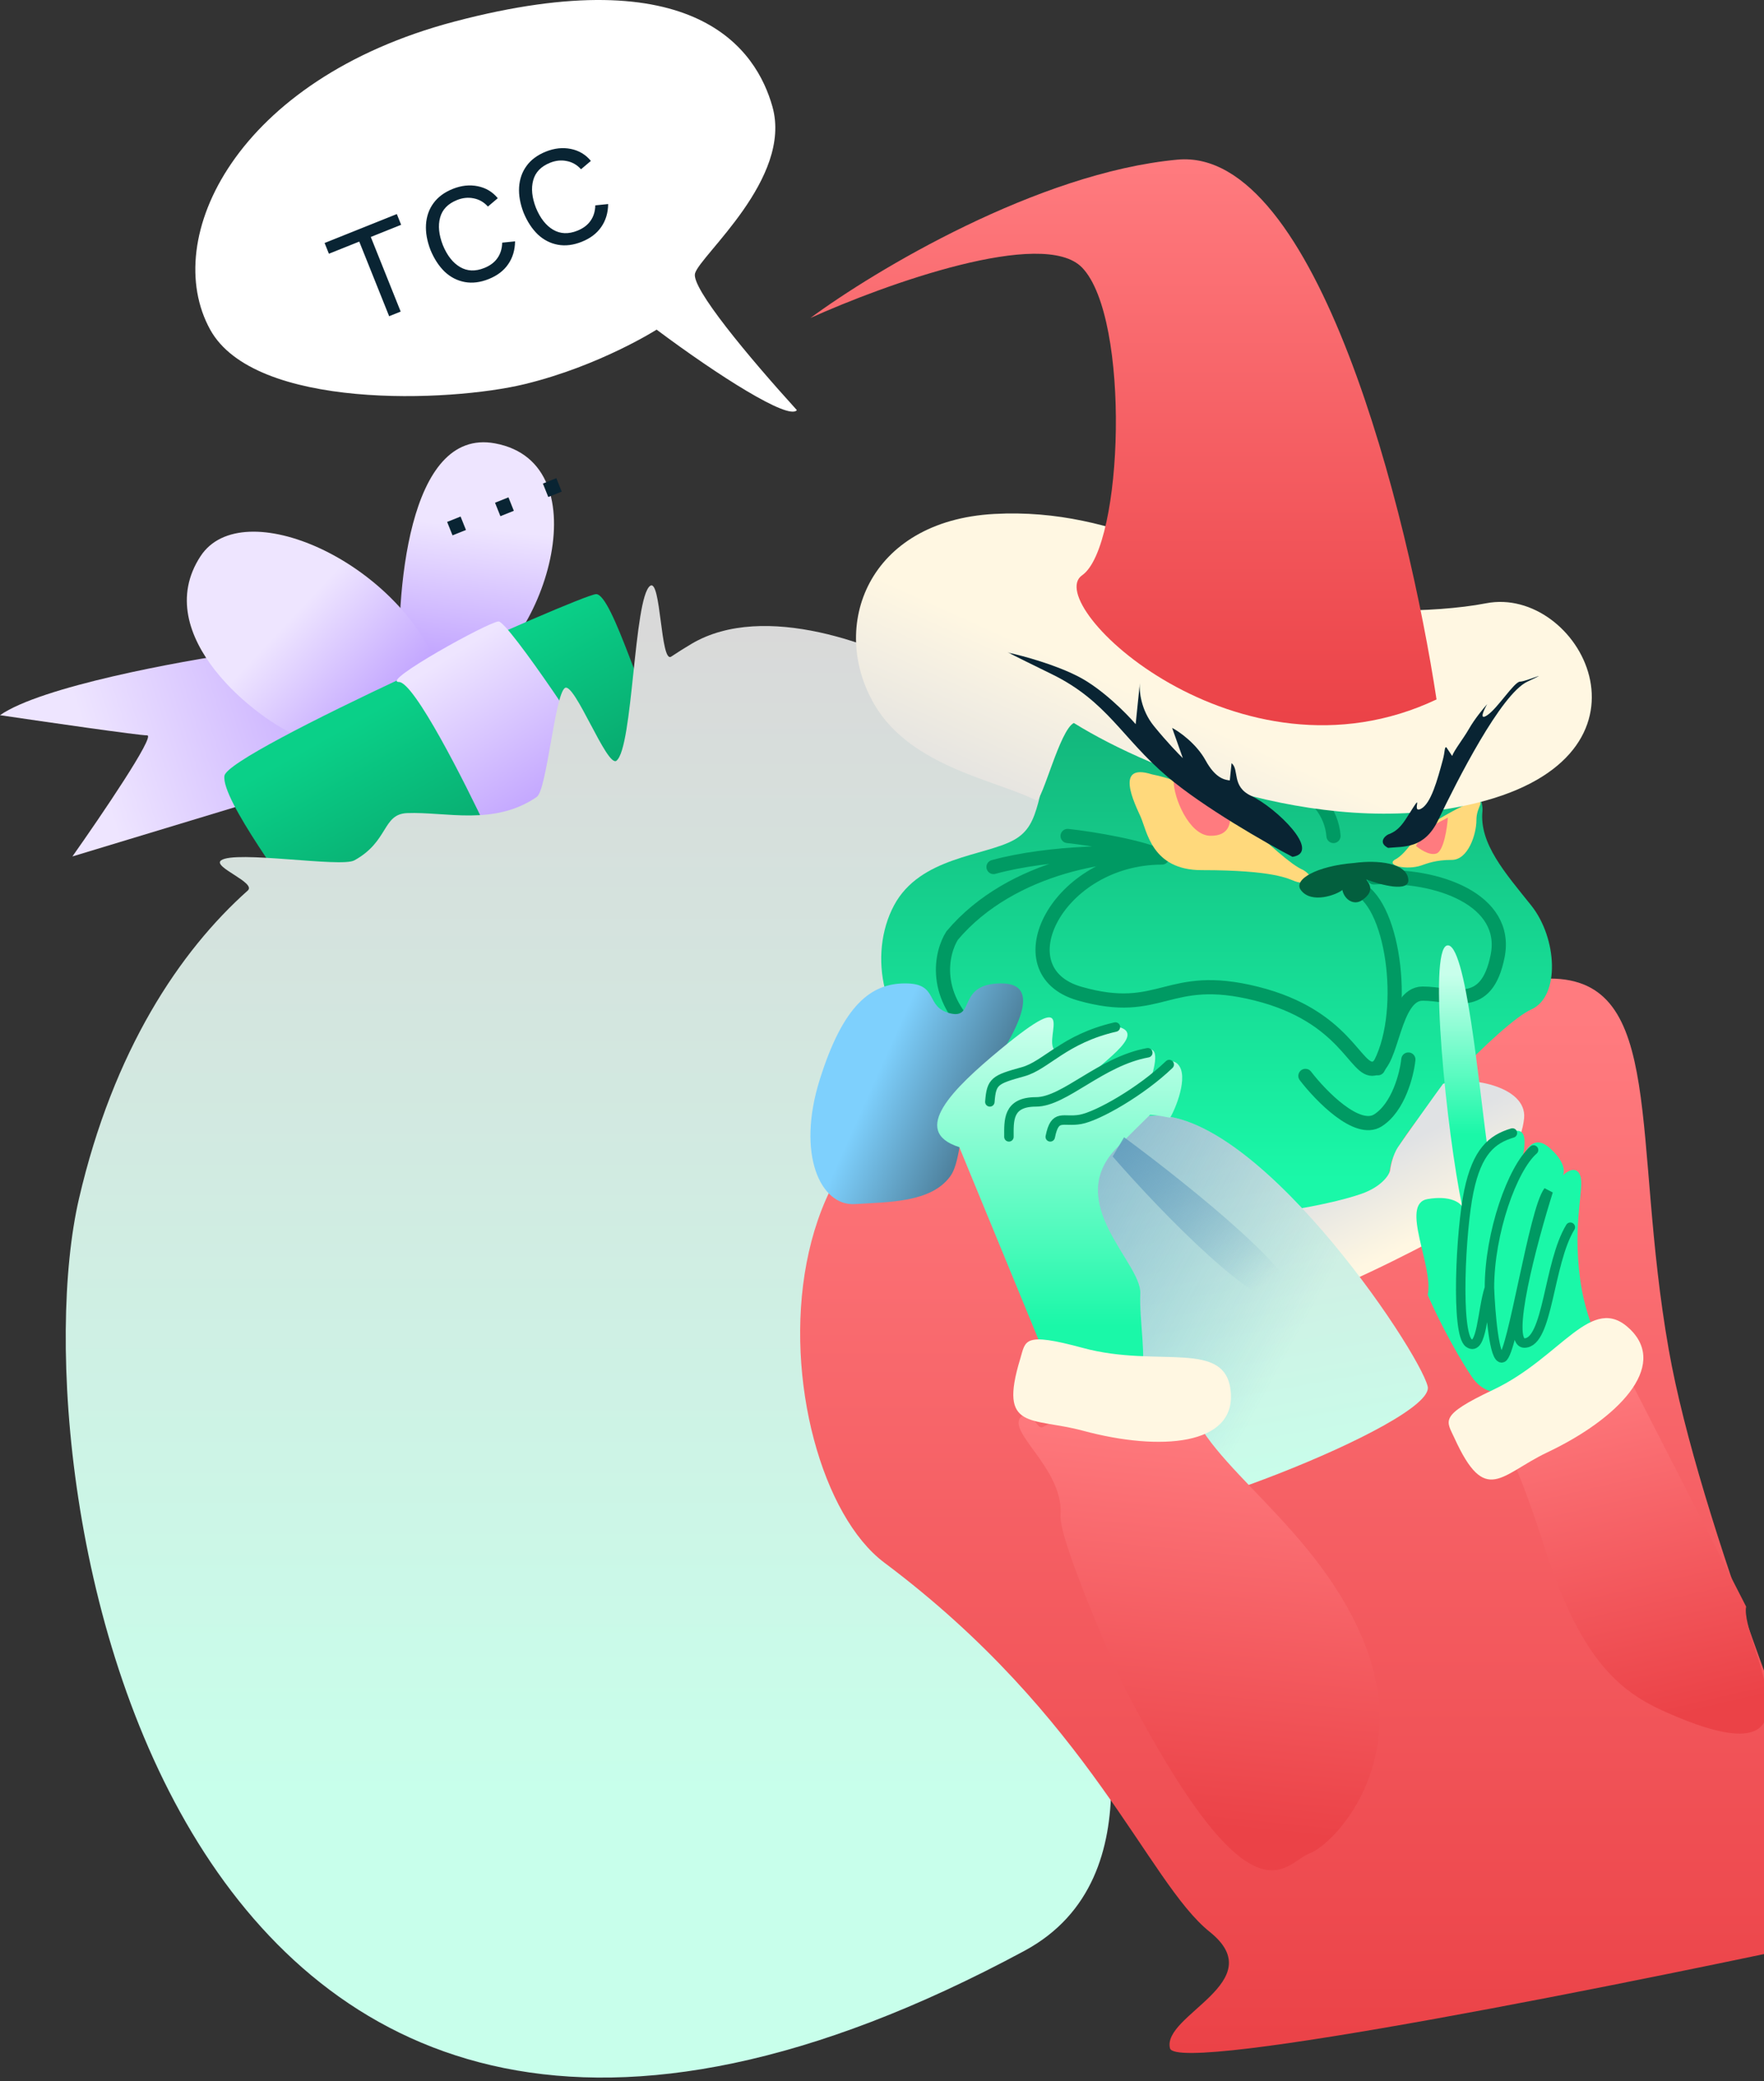
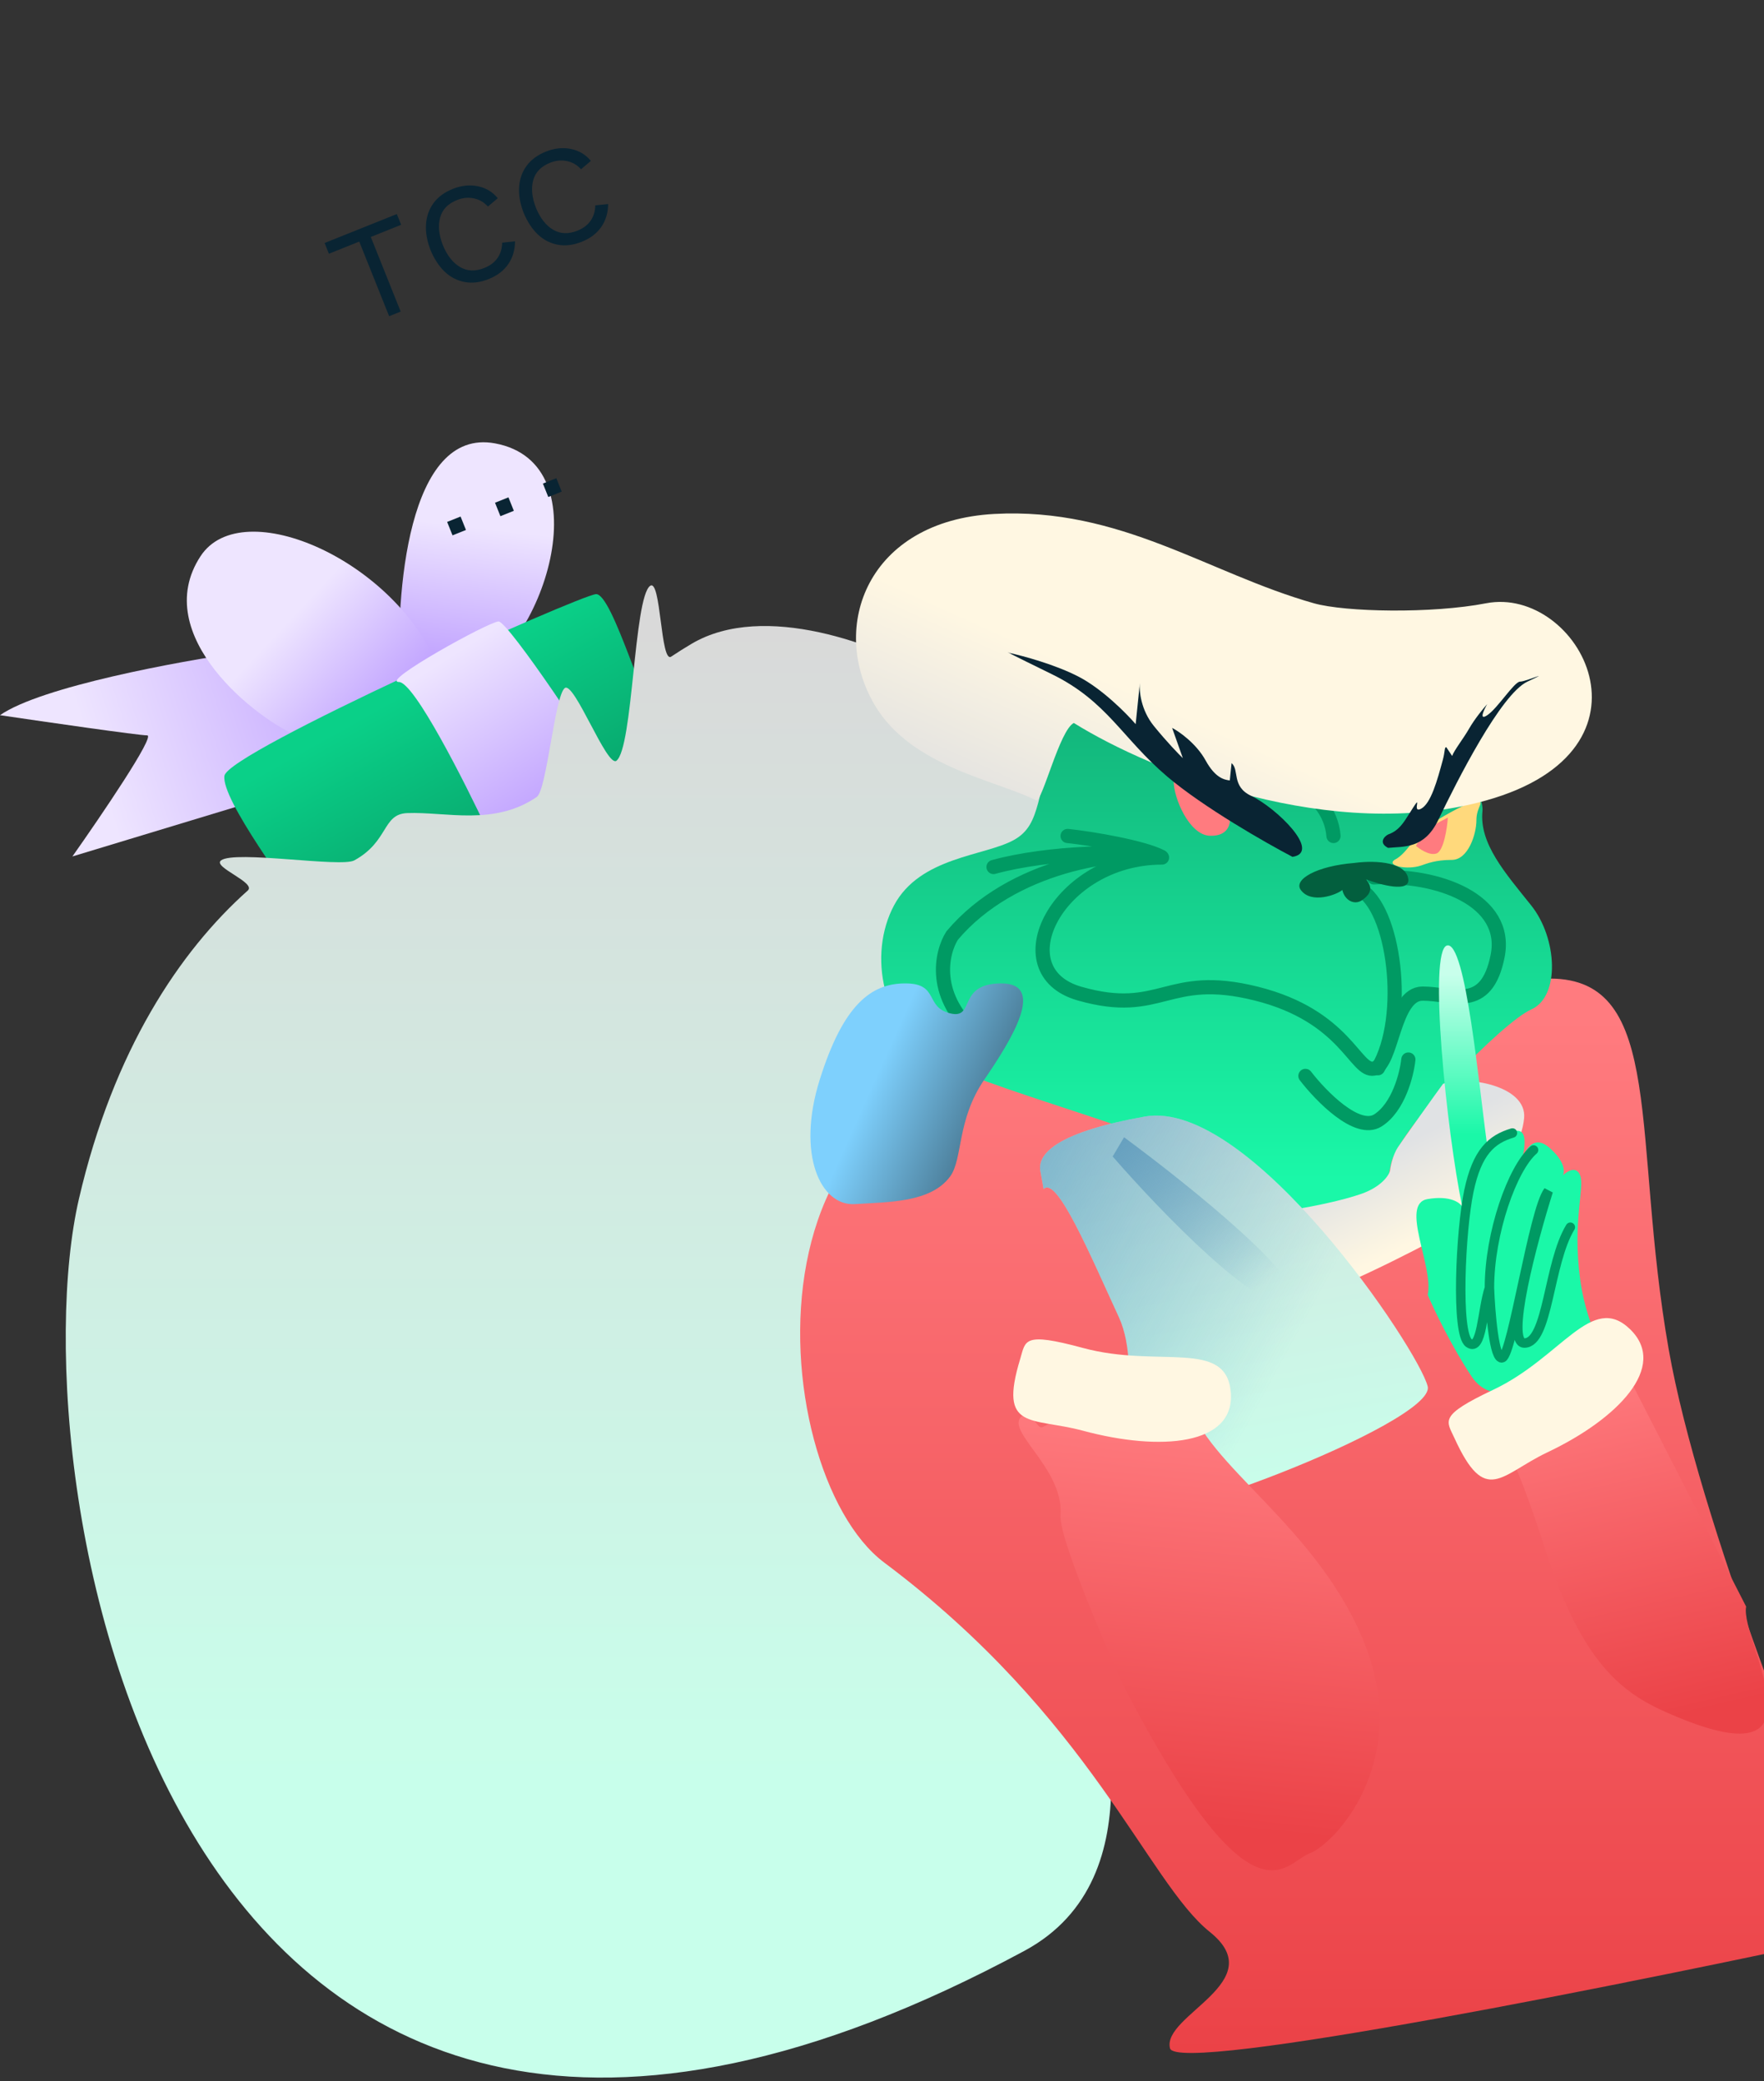
<svg xmlns="http://www.w3.org/2000/svg" width="373" height="440" viewBox="0 0 373 440" fill="none">
  <rect x="0" y="0" width="373" height="440" fill="#333333" stroke="none" />
  <path d="M0 151.215C8.634 145.191 37.731 139.837 51.2 137.913L73.286 163.513L15.31 181.081C21.333 172.548 32.928 155.481 31.121 155.481C29.314 155.481 9.621 152.637 0 151.215Z" fill="url(#paint0_linear_1178_16)" />
  <path d="M104.659 93.74C86.186 90.327 83.576 125.782 84.58 143.936C83.911 145.944 85.785 148.755 98.635 143.936C114.698 137.913 127.749 98.007 104.659 93.74Z" fill="url(#paint1_linear_1178_16)" />
  <path d="M42.415 117.583C51.249 104.131 84.026 118.623 92.865 141.622C87.008 148.649 70.073 158.343 63.247 155.732C54.713 152.47 31.372 134.399 42.415 117.583Z" fill="url(#paint2_linear_1178_16)" />
  <path d="M47.458 164.023C46.705 169.042 61.764 188.869 64.775 193.889C90.877 181.507 142.428 156.192 139.818 153.983C136.555 151.223 129.528 125.372 126.014 125.623C122.501 125.874 48.211 159.003 47.458 164.023Z" fill="url(#paint3_linear_1178_16)" />
  <path d="M84.352 144.195C87.564 144.195 98.239 165.277 103.175 175.819C111.374 172.137 127.671 164.324 127.269 162.517C126.767 160.258 107.442 131.395 105.434 131.395C103.426 131.395 80.336 144.195 84.352 144.195Z" fill="url(#paint4_linear_1178_16)" />
  <path d="M146.209 136.136C161.665 126.976 186.042 136.613 196.299 142.576C255.088 125.525 244.454 198.214 231.789 236.689L220.623 265.72C220.623 273.461 219.819 292.517 216.604 306.809C213.388 321.101 239.084 343.82 231.789 349.924C231.432 356.356 245.688 396.815 216.604 412.476C34.46 510.554 3.093 312.167 16.689 253.49C23.974 222.05 38.038 201.087 52.388 188.29C54.276 186.607 44.859 183.321 46.742 181.915C49.664 179.733 72.094 183.461 74.913 181.915C82.24 177.896 80.811 172.118 86.1 171.914C94.289 171.599 104.476 174.694 113.502 168.497C115.62 167.043 117.302 147.052 119.429 145.477C121.429 143.997 128.35 162.362 130.346 160.841C133.862 158.16 134.009 126.408 137.46 123.878C139.783 122.175 139.652 140.334 141.921 138.833C143.364 137.878 144.794 136.974 146.209 136.136Z" fill="url(#paint5_linear_1178_16)" />
  <path d="M186.987 330.391C160.811 310.776 154.755 215.101 230.698 228.285C249.742 223.89 308.02 206.9 327.708 206.9C352.318 206.9 344.959 240.589 352.869 285.415C359.197 321.275 383.632 382.389 395.058 408.464C346.424 419.011 248.804 438.699 247.398 433.074C245.64 426.043 268.987 419.011 255.803 408.464C242.619 397.917 230.699 363.147 186.987 330.391Z" fill="url(#paint6_linear_1178_16)" />
-   <path d="M146.963 57.815C146.125 60.886 158.262 75.43 168.496 86.71C166.821 88.943 151.749 79.349 138.84 69.696C138.84 69.696 126.779 77.38 110.928 81.222C95.077 85.064 53.83 86.71 44.444 69.696C33.8 50.402 49.996 16.745 96.067 4.57C147.177 -8.937 159.991 10.651 163.333 22.559C167.6 37.769 148.01 53.977 146.963 57.815Z" fill="white" />
  <path d="M75.965 51.08L69.548 53.65L68.638 51.377L83.91 45.26L84.821 47.532L78.404 50.103L84.723 65.876L82.283 66.853L75.965 51.08ZM103.339 59.001C101.557 59.715 99.87 59.925 98.279 59.631C96.688 59.338 95.273 58.612 94.033 57.454C92.807 56.265 91.808 54.739 91.036 52.876C90.3 50.974 89.98 49.176 90.077 47.482C90.188 45.757 90.711 44.255 91.646 42.976C92.595 41.665 93.96 40.653 95.743 39.938C97.547 39.216 99.307 39.028 101.023 39.374C102.739 39.721 104.15 40.565 105.256 41.906L103.171 43.672C102.333 42.741 101.326 42.162 100.149 41.935C98.995 41.7 97.827 41.818 96.646 42.291C94.708 43.068 93.512 44.309 93.058 46.017C92.596 47.701 92.79 49.64 93.643 51.832C94.548 54.029 95.761 55.573 97.281 56.463C98.802 57.354 100.509 57.42 102.402 56.661C103.628 56.17 104.552 55.477 105.176 54.581C105.821 53.676 106.16 52.584 106.19 51.305L108.911 51.029C108.885 52.901 108.396 54.519 107.442 55.883C106.512 57.239 105.144 58.278 103.339 59.001ZM123.025 51.115C121.243 51.829 119.556 52.039 117.965 51.746C116.374 51.453 114.958 50.727 113.719 49.569C112.493 48.379 111.493 46.853 110.722 44.991C109.985 43.088 109.666 41.29 109.763 39.596C109.874 37.872 110.396 36.37 111.332 35.09C112.28 33.779 113.646 32.767 115.428 32.053C117.233 31.33 118.993 31.142 120.709 31.489C122.425 31.836 123.836 32.679 124.942 34.02L122.857 35.786C122.019 34.855 121.011 34.276 119.835 34.05C118.68 33.814 117.513 33.933 116.332 34.406C114.394 35.182 113.197 36.424 112.744 38.131C112.281 39.816 112.476 41.755 113.328 43.947C114.234 46.143 115.447 47.687 116.967 48.578C118.487 49.468 120.194 49.534 122.088 48.776C123.313 48.285 124.238 47.591 124.861 46.695C125.507 45.79 125.845 44.698 125.876 43.419L128.596 43.144C128.571 45.016 128.081 46.633 127.128 47.998C126.197 49.353 124.83 50.392 123.025 51.115ZM94.549 110.351L97.39 109.213L98.528 112.054L95.687 113.192L94.549 110.351ZM104.673 106.296L107.513 105.158L108.651 107.999L105.811 109.137L104.673 106.296ZM114.796 102.241L117.637 101.103L118.775 103.944L115.934 105.082L114.796 102.241Z" fill="#092433" />
  <path d="M224.096 156.38C228.496 147.581 235.554 143.089 238.533 141.944C292.842 127.507 314.152 164.63 313.465 171.504C312.778 178.379 318.277 184.566 323.777 191.44C329.276 198.315 329.964 210.689 323.777 213.438C317.59 216.188 296.279 238.187 294.216 245.749C293.643 247.853 291.784 260.071 289.835 261.944C284.781 266.802 276.337 259.378 267.406 251.936C255.032 241.624 211.035 231.312 198.661 224.438C186.287 217.563 183.537 201.752 189.037 191.44C194.536 181.128 208.221 181.025 214.409 177.588C220.596 174.15 218.597 167.379 224.096 156.38Z" fill="url(#paint7_linear_1178_16)" />
  <path d="M303.886 173.395C298.935 176.365 297.833 180.326 294.863 181.811C293.134 183.024 297.468 184.005 300.476 183.003C301.722 182.587 303.52 181.811 306.986 181.811C310.451 181.811 312.191 176.365 312.191 173.395C312.191 170.424 314.171 169.434 312.191 169.434C311.003 169.434 307.807 171.042 303.886 173.395Z" fill="#FFD97C" />
  <path d="M303.726 180.464C302.146 180.991 299.907 179.289 299.406 178.85C300.064 177.533 302.442 174.922 303.044 174.546C303.646 174.17 305.364 173.26 306.148 172.853C306.023 174.891 305.307 179.937 303.726 180.464Z" fill="#FF7B7F" />
  <path d="M245.708 181.308C223.682 181.308 211.536 205.299 228.276 210.08C245.687 215.051 246.62 205.324 265.641 210.08C284.662 214.835 286.555 226.723 290.517 225.931C294.48 225.138 294.48 210.08 300.821 210.08C307.161 210.08 314.294 214.042 316.672 202.154C319.049 190.266 303.991 184.718 290.517 185.51" stroke="#009A63" stroke-width="3" stroke-linecap="round" />
  <path d="M245.532 181.132C239.096 179.796 221.741 180.105 210.083 183.311M245.532 181.132C241.768 179.189 231.286 177.336 225.748 176.753M245.532 181.132C236.6 179.697 214.002 182.765 201.338 197.803C199.03 201.43 196.886 210.763 206.78 219.074M276.033 227.483C279.331 231.77 287.015 239.652 291.368 236.882C295.721 234.111 297.469 227.153 297.798 224.02M287.348 187.915C294.87 191.756 297.798 215.013 291.368 225.858M276.033 167.134C277.847 168.154 281.573 171.507 281.969 176.753" stroke="#009A63" stroke-width="3" stroke-linecap="round" />
  <path d="M210.231 108.666C236.983 107.207 255.454 121.23 277.828 127.554C284.448 129.424 302.792 129.774 314.23 127.554C333.783 123.759 352.821 158.439 314.23 169.245C281.886 178.301 243.872 163.324 227.064 152.862C224.052 154.368 220.491 169.245 219.117 169.245C211.01 165.03 192.721 162.267 184.938 149.037C175.21 132.499 183.479 110.125 210.231 108.666Z" fill="url(#paint8_linear_1178_16)" />
-   <path d="M248.975 33.754C278.496 31.015 297.797 108.7 303.757 147.885C261.909 167.667 220.061 127.721 228.812 121.635C237.562 115.548 239.083 67.232 228.812 56.58C220.594 48.058 187.09 60.131 171.366 67.232C184.935 57.214 219.453 36.493 248.975 33.754Z" fill="url(#paint9_linear_1178_16)" />
  <path d="M304.108 173.392C301.159 179.536 296.819 178.939 293.508 179.27C291.482 178.24 292.661 176.872 293.508 176.443C294.061 176.163 295.534 175.947 297.393 172.973C298.88 170.594 299.417 169.834 299.499 169.751C300.09 169.16 298.805 171.882 300.491 170.99C302.583 169.883 303.935 164.904 305.052 160.79L305.076 160.705C305.594 158.798 305.388 157.978 305.819 157.978L307.058 159.837C307.471 158.639 309.441 156.16 310.631 154.078C311.82 151.996 313.687 149.741 314.472 148.873C313.729 150.154 312.688 152.417 314.472 151.228C316.703 149.741 320.194 144.115 321.433 144.115C322.673 144.115 328.607 141.466 322.978 144.115C317.349 146.764 308.082 165.114 304.108 173.392Z" fill="#092433" />
-   <path d="M243.543 163.716C258.737 166.671 269.71 181.443 275.619 183.975C278.533 185.796 276.649 187.335 273.847 186.335C272.434 185.83 269.498 183.975 254.095 183.975C243.543 183.975 242.566 175.785 241.189 172.702C239.97 169.972 235.524 161.184 243.543 163.716Z" fill="#FFD97C" />
  <path d="M255.831 176.709C251.42 176.566 248.124 168.587 248.183 165.148L259.921 171.729C260.395 173.448 260.241 176.851 255.831 176.709Z" fill="#FF7B7F" />
  <path d="M246.797 164.179C254.442 170.673 267.65 178.211 273.299 181.169C279.566 180.186 269.819 170.751 264.555 168.266C260.344 166.277 262.119 162.76 260.416 161.351L260.042 165.01C258.757 164.879 256.904 164.368 254.933 160.791C252.961 157.214 249.388 154.706 247.847 153.9L250.114 160.298C249.227 159.45 246.761 156.905 243.992 153.506C241.224 150.107 240.86 146.046 241.024 144.439L240.138 153.112C238.204 150.858 233.105 145.707 228.175 143.126C223.246 140.544 216.297 138.666 213.439 138.049C212.508 137.629 212.996 137.939 222.393 142.535C234.14 148.279 237.24 156.061 246.797 164.179Z" fill="#092433" />
  <path d="M275.053 188.167C273.432 185.946 278.442 183.092 286.372 182.457C291.373 181.777 297.474 182.457 297.791 185.946C298.045 188.737 291.976 187.109 288.91 185.946C289.333 186.686 290.99 188.339 287.946 190.369C286.372 191.418 284.331 190.369 283.835 188.167C282.777 189.118 277.297 191.241 275.053 188.167Z" fill="#035F3E" />
  <path d="M173.336 228.273C178.306 212.444 184.179 207.921 191.409 207.921C198.638 207.921 195.475 212.896 200.896 214.253C206.318 215.61 202.252 207.921 211.74 207.921C221.228 207.921 213.999 219.68 208.125 228.273C202.252 236.866 203.633 245.05 200.896 248.757C196.83 254.266 187.981 254.135 180.752 254.587C173.523 255.039 168.366 244.103 173.336 228.273Z" fill="url(#paint10_linear_1178_16)" />
  <path d="M287.92 252.396C283.779 253.865 277.289 255.123 274.562 255.569C272.948 261.412 270.188 273.468 272.058 274.937C274.395 276.774 293.931 267.089 302.446 262.581C310.962 258.073 321.439 245.113 322.274 236.431C322.942 229.485 309.919 227.32 305.132 229.156C304.52 229.935 296.669 240.942 295.6 242.545C294.532 244.148 294.042 246.552 293.931 247.554C293.652 248.556 292.061 250.927 287.92 252.396Z" fill="url(#paint11_linear_1178_16)" />
  <path d="M317.304 305.697C317.366 305.471 317.489 305.359 317.684 305.433L342.776 288.021L369.222 339.689C367.857 346.84 387.575 376.768 354.455 362.946C344.466 358.778 335.156 353.647 326.779 327.696C321.227 310.496 318.622 305.792 317.684 305.433L317.304 305.697Z" fill="url(#paint12_linear_1178_16)" />
  <path d="M236.604 278.526C230.427 265.098 223.454 248.551 220.674 251.4L219.939 247.301C219.589 243.603 224.172 239.283 242.025 236.081C264.342 232.079 300.043 285.475 301.887 293.135C303.731 300.796 237.747 325.874 236.604 319.498C235.46 313.122 241.997 290.251 236.604 278.526Z" fill="url(#paint13_linear_1178_16)" />
  <path d="M236.604 278.526C230.427 265.098 223.454 248.551 220.674 251.4L219.939 247.301C219.589 243.603 224.172 239.283 242.025 236.081C264.342 232.079 300.043 285.475 301.887 293.135C303.731 300.796 237.747 325.874 236.604 319.498C235.46 313.122 241.997 290.251 236.604 278.526Z" fill="url(#paint14_linear_1178_16)" />
  <path d="M301.888 273.786C303.218 267.804 295.907 254.511 301.888 253.515C306.674 252.717 308.756 254.29 309.199 255.176C305.876 239.225 301.976 200.973 305.964 199.91C309.952 198.846 312.744 229.92 314.516 242.548C316.178 241.108 319.9 238.428 321.495 239.225C322.81 239.883 322.408 242.846 321.854 244.983C322.694 242.654 324.555 240.076 327.476 242.548C330.932 245.473 330.91 247.754 330.467 248.53C331.353 247.644 333.325 246.403 334.123 248.53C335.12 251.188 332.461 258.167 334.123 270.462C335.784 282.758 341.101 286.081 335.784 287.743C331.531 289.072 328.473 290.512 327.476 291.066C323.821 293.724 315.447 297.446 311.193 291.066C306.94 284.685 303.218 276.887 301.888 273.786Z" fill="url(#paint15_linear_1178_16)" />
-   <path d="M202.845 242.541C192.291 239.19 201.542 230.152 211.522 221.892C228.195 208.094 220.814 219.139 222.879 221.892C224.714 220.057 233.823 216.524 236.301 217.074C243.184 218.604 231.139 225.678 230.106 228.087C231.368 227.054 238.021 221.892 243.184 221.892C245.473 221.892 243.612 227.76 242.501 230.28C243.682 227.849 246.748 222.703 249.034 224.989C251.512 227.467 248.448 234.712 247.416 236.318C244.304 235.701 243.184 235.701 243.184 235.701C241.406 237.414 239.146 239.696 236.301 242.541C224.6 254.242 241.463 266.978 241.119 273.517C240.843 278.748 242.61 288.797 241.119 289.6L220.437 285.279L202.845 242.541Z" fill="url(#paint16_linear_1178_16)" />
-   <path d="M235.857 217.145C225.014 219.639 221.203 225.245 216.363 226.59C210.313 228.27 209.641 228.606 209.304 232.976M242.698 222.586C232.722 224.4 225.102 232.976 219.052 232.976C213.002 232.976 213.338 237.009 213.338 240.37M247.232 225.08C241.337 230.748 232.16 236.001 228.463 236.673C224.766 237.345 223.085 235.329 222.077 240.37" stroke="#009A63" stroke-width="2" stroke-linecap="round" />
  <path d="M288.675 347.841C278.958 322.821 254.379 309.441 251.474 296.21C238.944 296.556 225.42 299.109 220.466 301.724C219.248 302.367 218.256 298.086 216.432 299.165C211.607 302.02 225.039 310.167 224.254 320.384C223.828 325.945 237.468 356.223 237.468 356.223C264.902 409.233 271.674 393.804 276.884 391.884C282.093 389.963 298.393 372.861 288.675 347.841Z" fill="url(#paint17_linear_1178_16)" />
  <path d="M229.011 285.006C216.25 281.55 216.905 283.431 215.718 287.332C211.066 302.618 218.107 299.569 229.011 302.505C245.368 306.909 261.245 305.609 260.248 294.31C259.251 283.012 244.962 289.326 229.011 285.006Z" fill="#FFF7E2" />
  <path d="M319.803 239.554C315.419 240.869 312.35 243.499 310.596 251.83C308.842 260.16 307.803 282.018 310.596 283.962C313.389 285.906 313.389 276.965 314.944 272.3M314.944 272.3C314.944 260.638 319.803 247.032 324.274 243.145M314.944 272.3C315.139 277.483 315.955 287.694 317.665 287.072C319.803 286.294 324.274 255.849 327.384 251.83C324.015 262.54 318.287 283.962 322.33 283.962C327.384 283.962 327.384 267.114 332.048 259.472" stroke="#009A63" stroke-width="2" stroke-linecap="round" />
  <path d="M272.701 275.371C278.366 272.134 251.171 250.401 237.684 240.454L235.275 244.519C245.39 256.152 267.036 278.607 272.701 275.371Z" fill="url(#paint18_linear_1178_16)" />
  <path d="M315.74 293.847C304.136 299.333 305.848 300.339 307.535 304.04C314.143 318.542 317.299 311.77 327.203 307.069C342.06 300.017 352.829 288.96 344.698 281.056C336.566 273.152 330.244 286.99 315.74 293.847Z" fill="#FFF7E2" />
  <defs>
    <linearGradient id="paint0_linear_1178_16" x1="19.373" y1="159.497" x2="87.284" y2="137.913" gradientUnits="userSpaceOnUse">
      <stop stop-color="#EEE5FF" />
      <stop offset="1" stop-color="#B896FF" />
    </linearGradient>
    <linearGradient id="paint1_linear_1178_16" x1="104.823" y1="111.985" x2="100.772" y2="146.597" gradientUnits="userSpaceOnUse">
      <stop stop-color="#EEE5FF" />
      <stop offset="1" stop-color="#B896FF" />
    </linearGradient>
    <linearGradient id="paint2_linear_1178_16" x1="64.427" y1="127.584" x2="89.349" y2="150.981" gradientUnits="userSpaceOnUse">
      <stop stop-color="#EEE5FF" />
      <stop offset="1" stop-color="#B896FF" />
    </linearGradient>
    <linearGradient id="paint3_linear_1178_16" x1="97.225" y1="139.919" x2="143.492" y2="222.317" gradientUnits="userSpaceOnUse">
      <stop stop-color="#0AD088" />
      <stop offset="1" stop-color="#056A45" />
    </linearGradient>
    <linearGradient id="paint4_linear_1178_16" x1="97.315" y1="137.363" x2="121.752" y2="175.819" gradientUnits="userSpaceOnUse">
      <stop stop-color="#EEE5FF" />
      <stop offset="1" stop-color="#B896FF" />
    </linearGradient>
    <linearGradient id="paint5_linear_1178_16" x1="128.421" y1="132.36" x2="128.421" y2="379.667" gradientUnits="userSpaceOnUse">
      <stop stop-color="#D9D9D9" />
      <stop offset="1" stop-color="#C8FFEB" />
    </linearGradient>
    <linearGradient id="paint6_linear_1178_16" x1="283.052" y1="215.101" x2="283.052" y2="434.065" gradientUnits="userSpaceOnUse">
      <stop stop-color="#FF7B7F" />
      <stop offset="1" stop-color="#EB4247" />
    </linearGradient>
    <linearGradient id="paint7_linear_1178_16" x1="257.249" y1="98.135" x2="257.249" y2="249.53" gradientUnits="userSpaceOnUse">
      <stop stop-color="#0F9263" />
      <stop offset="1" stop-color="#1AF8A8" />
    </linearGradient>
    <linearGradient id="paint8_linear_1178_16" x1="214.715" y1="175.03" x2="229.76" y2="141.795" gradientUnits="userSpaceOnUse">
      <stop stop-color="#E1E1E1" />
      <stop offset="1" stop-color="#FFF7E2" />
    </linearGradient>
    <linearGradient id="paint9_linear_1178_16" x1="237.561" y1="33.684" x2="237.561" y2="153.338" gradientUnits="userSpaceOnUse">
      <stop stop-color="#FF7B7F" />
      <stop offset="1" stop-color="#EB4247" />
    </linearGradient>
    <linearGradient id="paint10_linear_1178_16" x1="194.097" y1="207.921" x2="216.341" y2="217.886" gradientUnits="userSpaceOnUse">
      <stop stop-color="#7ED0FD" />
      <stop offset="1" stop-color="#4B7C97" />
    </linearGradient>
    <linearGradient id="paint11_linear_1178_16" x1="301.444" y1="261.245" x2="292.762" y2="243.714" gradientUnits="userSpaceOnUse">
      <stop stop-color="#FFF7E2" />
      <stop offset="1" stop-color="#E0E2E4" />
    </linearGradient>
    <linearGradient id="paint12_linear_1178_16" x1="335.601" y1="289.687" x2="352.704" y2="363.368" gradientUnits="userSpaceOnUse">
      <stop stop-color="#FF7B7F" />
      <stop offset="1" stop-color="#EB4247" />
    </linearGradient>
    <linearGradient id="paint13_linear_1178_16" x1="253.732" y1="229.958" x2="269.602" y2="318.447" gradientUnits="userSpaceOnUse">
      <stop stop-color="#D4E3DE" />
      <stop offset="1" stop-color="#C8FFEB" />
    </linearGradient>
    <linearGradient id="paint14_linear_1178_16" x1="280.712" y1="270.787" x2="217.979" y2="236.37" gradientUnits="userSpaceOnUse">
      <stop stop-color="#2181B7" stop-opacity="0" />
      <stop offset="1" stop-color="#2181B7" stop-opacity="0.5" />
    </linearGradient>
    <linearGradient id="paint15_linear_1178_16" x1="318.796" y1="205.961" x2="318.796" y2="239.919" gradientUnits="userSpaceOnUse">
      <stop stop-color="#C8FFEB" />
      <stop offset="1" stop-color="#1AF8A8" />
    </linearGradient>
    <linearGradient id="paint16_linear_1178_16" x1="225.971" y1="217.017" x2="225.971" y2="280.397" gradientUnits="userSpaceOnUse">
      <stop stop-color="#C8FFEB" />
      <stop offset="1" stop-color="#1AF8A8" />
    </linearGradient>
    <linearGradient id="paint17_linear_1178_16" x1="244.688" y1="299.205" x2="236.093" y2="384.238" gradientUnits="userSpaceOnUse">
      <stop stop-color="#FF7B7F" />
      <stop offset="1" stop-color="#EB4247" />
    </linearGradient>
    <linearGradient id="paint18_linear_1178_16" x1="231.228" y1="235.415" x2="261.574" y2="275.686" gradientUnits="userSpaceOnUse">
      <stop stop-color="#5E9ABC" />
      <stop offset="1" stop-color="#5E9ABC" stop-opacity="0" />
    </linearGradient>
  </defs>
</svg>